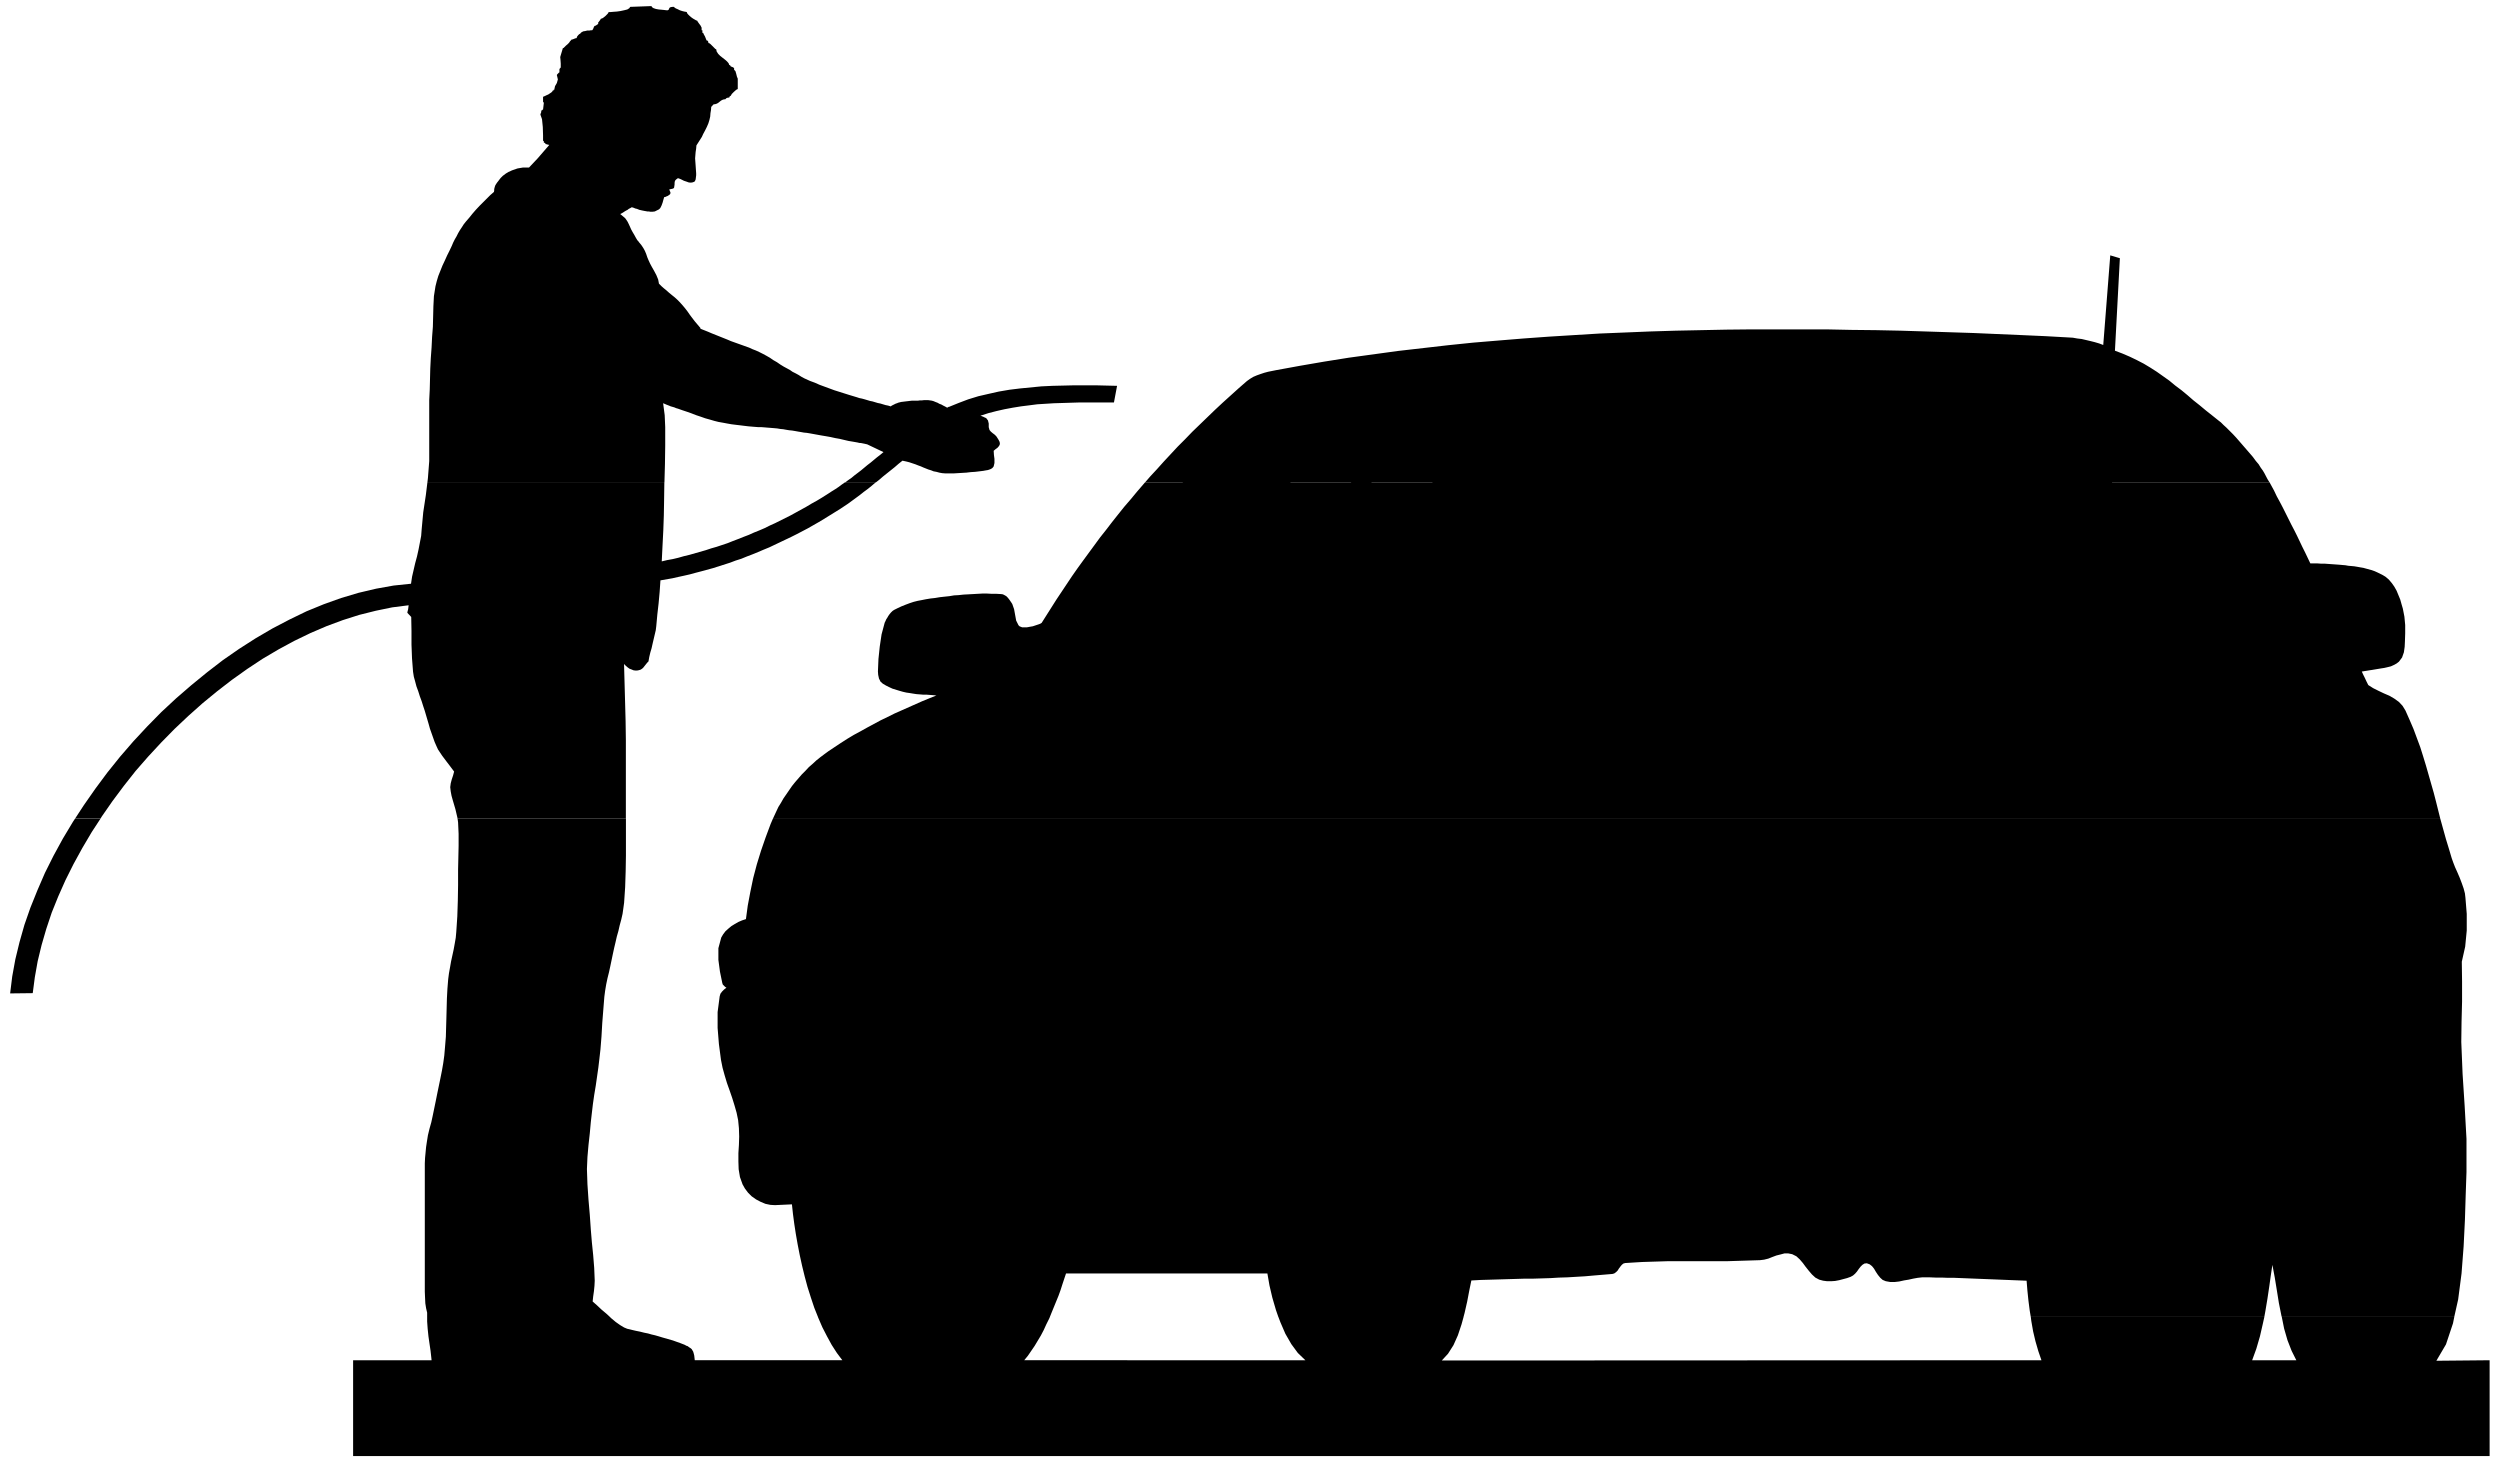
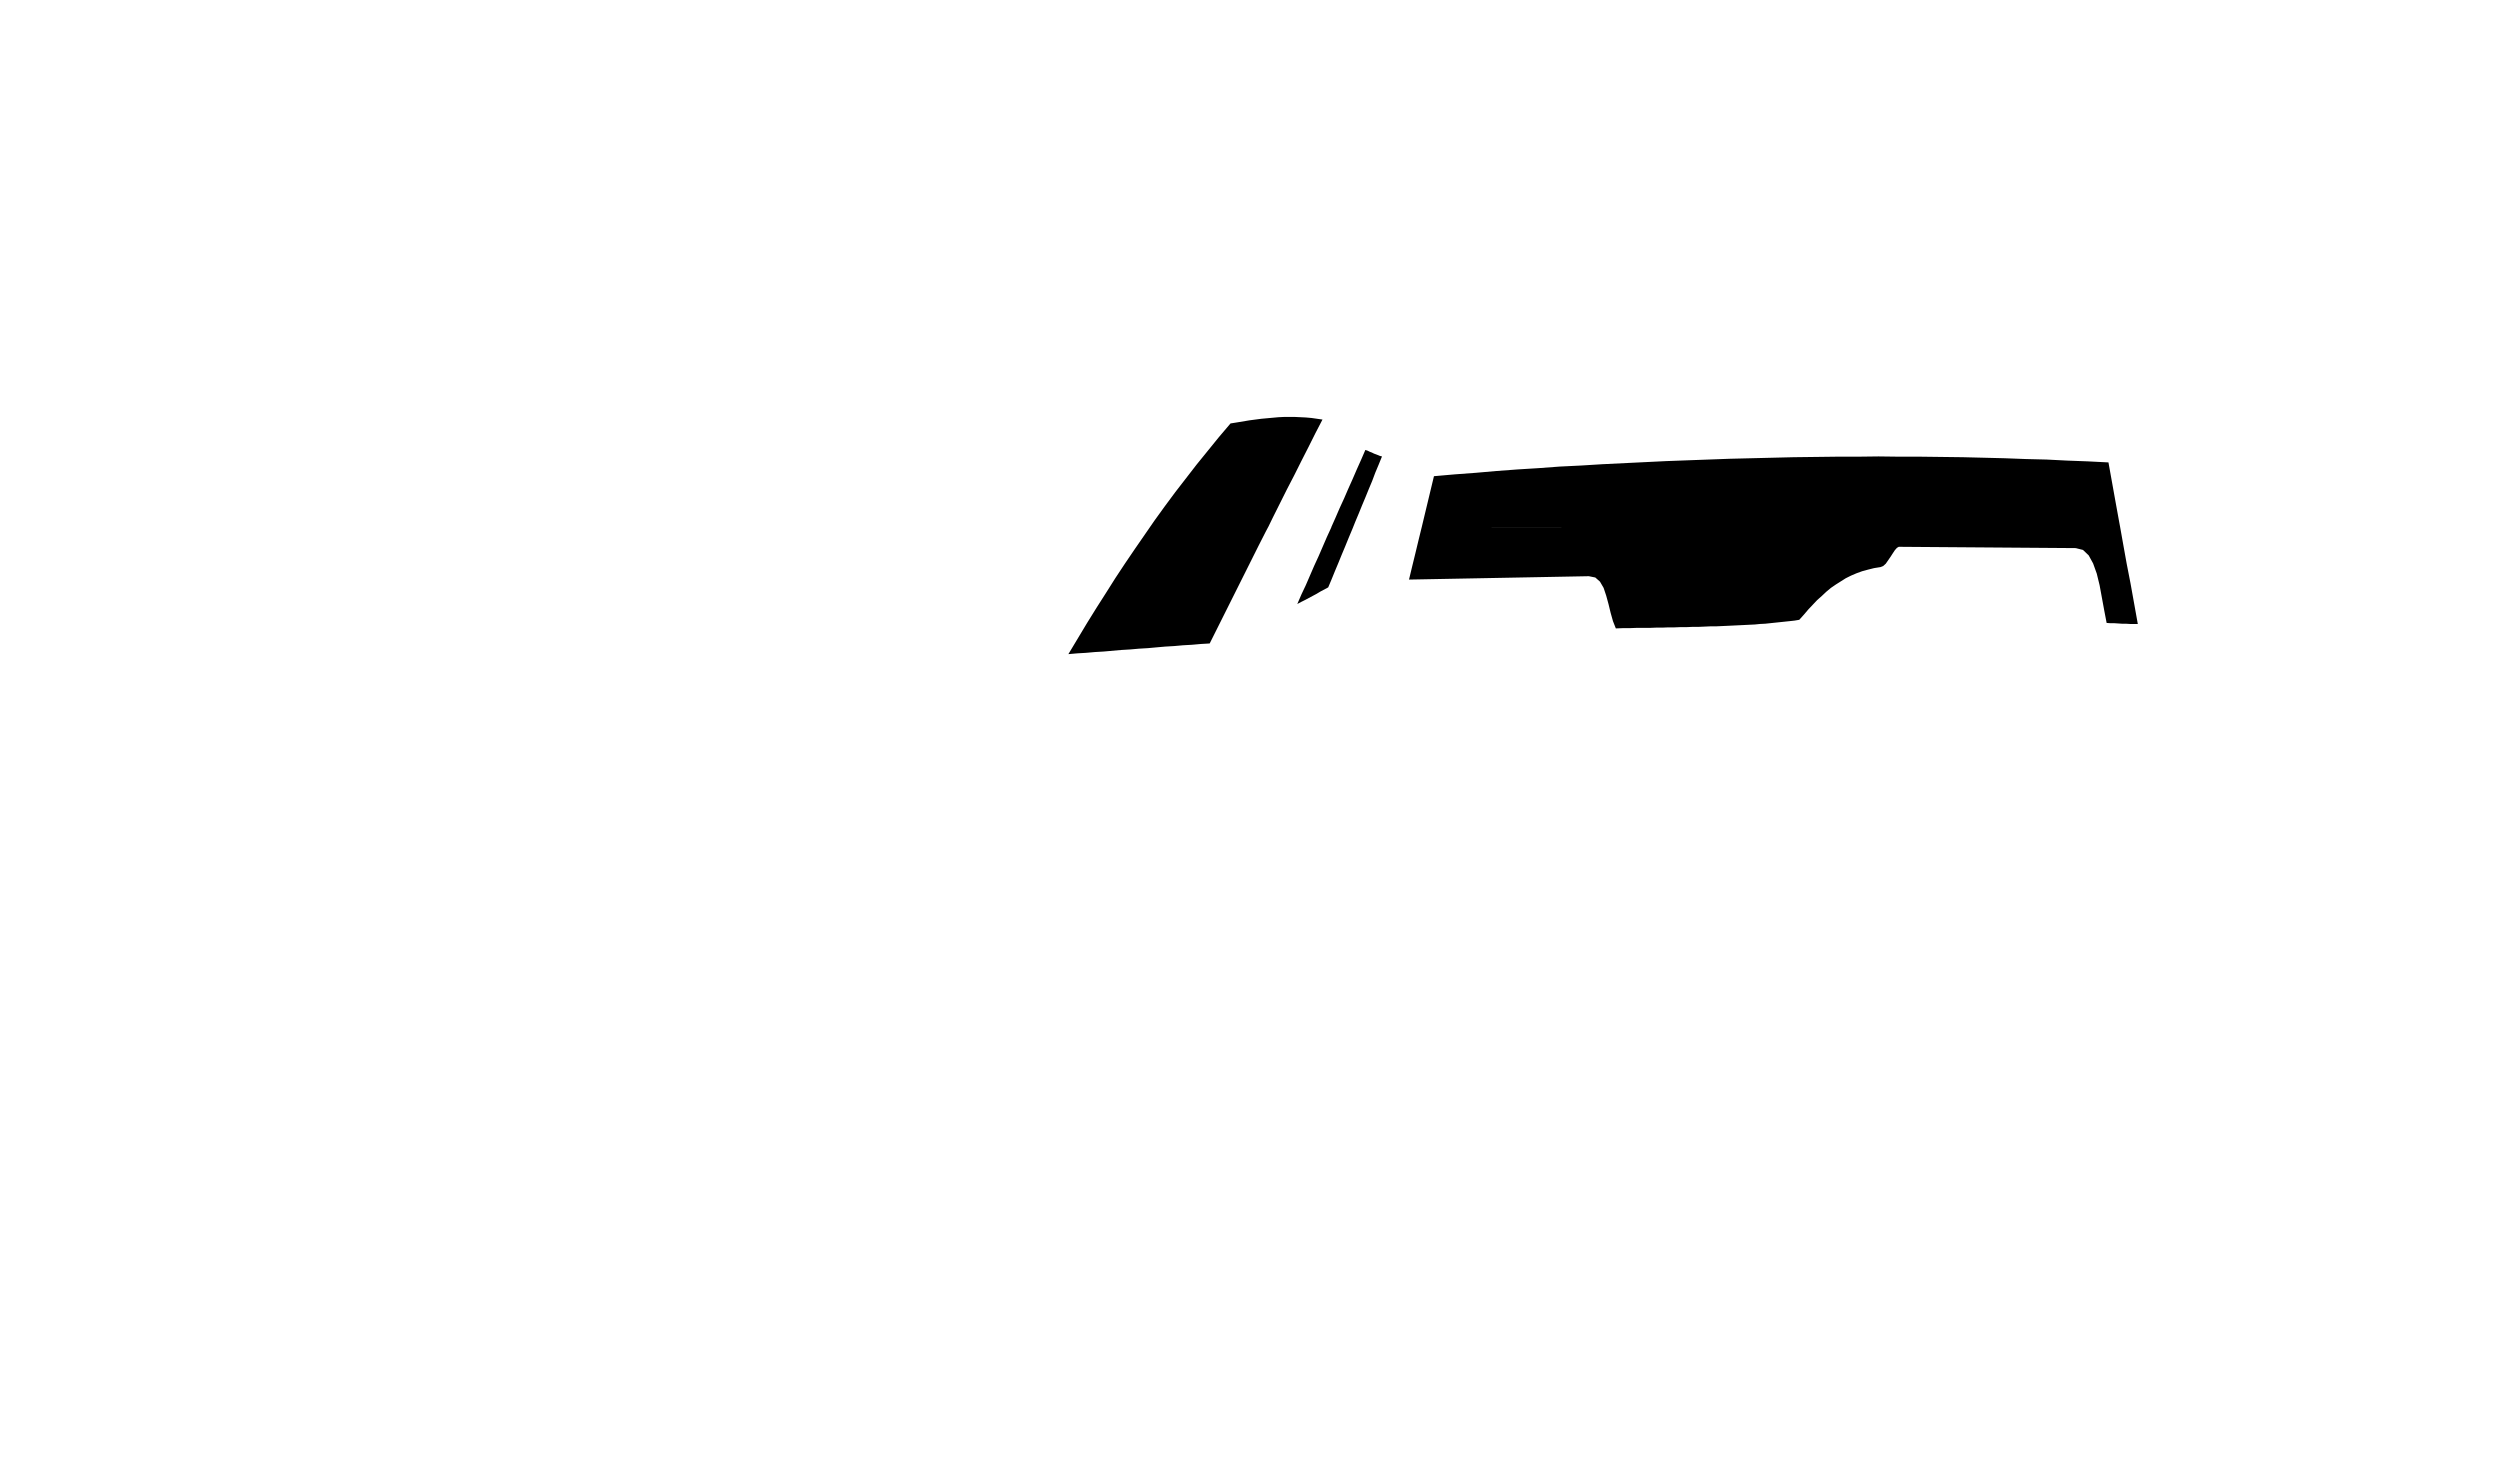
<svg xmlns="http://www.w3.org/2000/svg" width="1526.88" height="892.96" fill-rule="evenodd" stroke-linecap="round" preserveAspectRatio="none" viewBox="0 0 9622 5628">
  <style>.pen2{stroke:none}.brush3{fill:#000}</style>
-   <path d="M0 0h9622v5628H0z" style="fill:none;stroke:none" />
-   <path d="m1645 1857 2-17 5-65v-235l2-41 1-40 1-40 2-40 3-41 2-41 3-39 1-39 1-40 2-39 6-38 5-20 6-20 8-20 8-20 9-19 9-20 9-18 9-19 5-12 6-12 7-12 6-12 7-12 8-12 7-11 8-10 13-15 12-15 13-15 14-15 14-14 14-14 14-14 15-13h-1l1-5v-5l1-4 1-4 2-6 3-5 4-6 4-5 3-4 3-4 4-5 4-4 4-4 4-3 4-3 4-3 5-3 5-3 5-2 6-3 5-2 6-2 6-2 5-2 5-1 6-1 6-1 6-1h23l33-35 45-52-5-1-4-1-3-1h-2l-1-2-1-2-2-1-3-1v-5l-1-1-2-1v-21l-1-32-3-30-6-17v-3l2-4 1-4v-5l3-1 1-1v-1l3-1 3-26-3-4v-19l2-1 5-2 6-3 7-3 6-4 6-4 4-4 1-3h3v-3h3l3-14 7-12 4-14-4-17 2-3 3-3 3-3 2-1v-13l5-6v-15l-1-15-1-10 2-7 3-10 3-10 2-7 3-1 4-4 5-5 6-5 6-6 4-6 4-4 1-2 5-1 5-2 5-2 5-1 2-6 4-5 4-4 4-2 2-3 4-3 6-3 7-1 8-2h8l6-1h5l3-4 1-2 1-3 1-2 1-3 3-3 4-1 4-3 3-2 2-1v-6l2-2 3-4 3-4 2-4 3-1 5-2 5-4 5-4 4-4 4-4 3-4 1-3h7l11-1 14-1 14-2 14-3 12-3 8-5 3-5 82-3 2 4 6 4 9 3 11 2 11 1 10 1 8 1h6l4-3 2-6 5-3 7-1h6l2 3 5 3 7 3 8 4 9 3 8 2 6 1 4 1 1 4 4 5 6 6 6 5 7 5 7 4 5 3 4 1 2 4 5 7 6 8 4 8v10h3v10h3l2 5 5 9 4 10 2 5 4 1 2 3 1 3v3l4 1 4 3 4 4 4 4 4 4 4 4 3 3 3 1 2 9 6 9 8 8 9 7 9 7 8 7 6 7 2 6 2 1 2 1 1 2 1 2 3 1 2 1 3 1 2 1 3 3v6l5 5 3 10 3 12 3 7v40l-6 3-9 8-8 8-4 7-2 1-2 1-1 3-1 2h-4l-4 1-4 2-2 3-7 1-6 2-5 3-5 4-5 4-5 3-6 2-7 1-2 2-2 2-2 3-3 2-1 13-2 12-1 13-3 13-4 13-6 14-7 14-7 13-5 11-7 11-7 11-7 11-1 12-2 13-1 12-1 13 1 14 1 14 1 15 1 14v8l-1 8-1 8-3 7-3 2-5 2-6 1h-5l-6-1-5-2-6-2-6-2-6-3-6-3-5-2-6-2-3 2-4 3-3 3-2 4-1 6v6l-1 7-1 6-2 2-5 2-6 1-6 2 2 3 1 3 2 4v4l-1 3-3 3-3 2-3 2-2 1-3 1-4 2-5 1-3 10-3 11-4 11-5 10-5 5-8 4-8 4-8 1h-10l-5-1h-6l-5-1-6-1-5-1-5-1-4-1-5-1-5-2-5-2-5-1-5-2-5-2-5-1-5 3-6 3-5 4-6 3-5 3-6 4-5 3-6 3 6 5 6 5 6 5 4 5 6 9 5 10 5 11 4 9 6 11 6 10 6 11 6 10 1 1 2 2 1 1 1 2 10 12 8 12 6 11 5 12 4 12 5 12 6 13 7 13 8 14 9 17 7 17 3 16 9 9 9 8 11 9 10 9 11 9 10 8 10 9 8 8 11 12 11 13 10 13 9 13 9 12 10 13 11 13 11 13v1h-1v1l15 6 15 6 14 6 15 6 15 6 15 6 15 6 14 6 14 5 14 5 14 5 14 5 14 5 13 6 13 5 13 6 14 7 13 7 14 8 13 9 14 8 13 9 13 8 13 7 11 6 10 7 12 6 11 6 11 7 11 6 11 5 11 5 19 7 18 8 19 7 19 7 19 7 19 6 19 6 19 6 10 3 10 3 10 3 9 3 10 2 11 3 10 3 10 3 10 2 10 3 10 3 10 2 10 3 10 3 10 2 10 3 4-3 4-2 4-2 4-2 4-2 4-1 4-2 4-1 8-2 8-1 8-1 9-1 8-1 9-1h23l7-1h8l8-1h16l7 1 7 1 7 2 7 3 8 3 7 4 8 3 7 4 8 4 7 4 2-1 2-1 1-1h2l37-15 37-14 39-12 39-9 40-9 41-7 41-5 41-4 41-4 42-2 42-1 42-1h83l41 1 41 1-12 64h-133l-33 1-32 1-33 1-32 2-32 2-31 4-32 4-31 5-32 6-31 7-31 8-31 10 6 2 5 2 6 3 5 2 7 9 3 12v14l3 11 5 6 7 6 8 6 6 6 4 6 5 8 4 8 1 8-3 7-6 7-8 6-7 6 1 16 2 15v16l-3 13-3 4-3 3-5 3-5 2-6 2-6 1-6 1-5 1-16 2-17 2-16 1-17 2-17 1-17 1-16 1h-30l-13-1-11-2-11-3-11-2-10-4-10-3-10-4-10-4-9-4-11-4-10-4-12-4-12-4-12-3-14-3-15 12-15 13-15 12-15 12-15 12-15 13-13 10h-118l12-9 13-9 12-10 12-9 13-10 12-10 12-10 13-10 12-10 12-10 13-10 12-10-63-30-5-1-4-1-5-1-5-1-5-1h-4l-5-1-4-1-17-3-18-3-17-4-17-4-17-3-18-4-17-3-18-3-11-2-11-2-11-2-11-2-12-2-11-1-11-2-12-2-11-2-12-2-11-1-12-2-11-2-11-1-12-2-11-1-12-1-13-1-12-1-13-1h-12l-13-1-12-1-12-1-17-2-16-2-17-2-16-2-17-3-16-3-17-3-16-4-17-5-18-5-17-6-18-6-18-7-17-6-18-6-17-6-7-2-7-3-7-2-7-2-7-3-8-3-7-3-7-3 3 23 3 23 1 23 1 23v71l-1 71-2 71h-912zm2762 0 20-23 26-28 26-29 27-29 27-29 28-28 28-29 29-28 29-28 29-28 30-28 31-28 31-28 31-27 11-8 13-8 14-6 14-5 15-5 15-4 15-3 15-3 93-17 93-16 94-15 95-13 95-13 96-11 96-11 97-10 96-8 98-8 97-7 97-6 98-6 98-4 97-4 98-3 97-2 98-2 97-1h289l96 2 95 1 95 2 95 3 93 3 93 3 92 4 92 4 90 4 90 5 17 1 17 3 17 2 17 4 17 4 16 4 17 5 16 6 27-345 37 11-19 356 29 11 28 12 27 13 27 14 25 15 25 16 24 17 24 17 23 19 24 18 23 19 23 20 24 19 24 20 24 19 25 20 9 7 10 10 11 10 12 12 13 13 13 14 13 15 13 15 13 15 13 15 12 14 11 15 11 13 8 13 8 11 6 10 12 23 8 13H4407zM289 3151l34-52 44-63 46-62 49-61 51-59 53-57 55-56 57-53 59-51 60-49 61-47 62-43 64-41 65-38 65-34 66-32 66-27 67-24 67-20 68-16 67-12 67-7 4-27 6-26 6-26 7-26 6-27 5-26 5-26 2-26 6-65 10-66 6-49h912l-1 70-1 57-2 57-3 59-3 61 21-5 22-4 21-5 21-6 21-5 21-6 21-6 21-6 21-7 21-6 21-7 21-7 20-8 21-8 20-8 21-8 20-9 20-8 21-9 20-10 20-9 20-10 20-10 20-10 20-11 20-11 20-11 20-12 20-11 20-12 19-12 20-13 13-8 12-8 12-9 13-9h118l-2 2-14 12-15 12-15 11-15 12-15 11-15 11-15 11-15 10-15 10-21 13-21 13-21 13-20 12-21 12-21 12-21 11-21 11-22 11-21 10-21 10-21 10-21 10-22 9-21 9-22 9-21 8-22 9-22 7-21 8-22 7-22 7-22 7-22 6-22 6-23 6-22 6-22 5-23 5-22 5-23 4-23 4-3 44-4 44-5 44-4 44-2 16-4 17-4 17-4 17-4 18-5 17-4 17-3 17-5 5-4 5-4 5-4 5-4 5-5 4-5 3-7 2-6 1h-7l-7-1-7-3-8-3-7-5-7-6-7-7 2 73 2 73 2 74 1 73v302h-648v-2l-4-17-4-17-5-17-5-17-5-18-3-16-2-17 2-15 4-15 5-15 4-15-9-12-9-12-10-13-9-12-9-12-8-12-8-12-6-13-7-16-6-17-6-17-6-17-5-18-5-17-5-17-5-17-6-18-6-19-7-19-6-19-7-19-5-19-5-18-3-19-4-52-2-53v-53l-1-53-15-16 1-6 2-7 1-8 1-8-63 8-63 13-64 16-63 20-62 23-63 27-62 30-61 33-61 36-59 39-59 42-57 44-56 46-55 49-53 50-52 53-50 54-48 55-45 57-44 59-41 59-5 8h-98z" class="pen2 brush3" />
-   <path d="m2975 3151 13-28 8-17 10-16 9-16 11-16 11-16 11-16 12-15 13-15 13-15 14-14 13-14 15-13 14-13 15-12 16-12 15-11 24-16 24-16 25-16 25-15 26-14 25-14 26-14 26-14 27-13 26-13 27-12 27-12 27-12 27-12 27-11 27-11-13-1-13-1-13-1h-13l-12-1-13-1-13-2-12-2-14-2-13-3-14-4-13-4-13-4-13-6-12-6-12-7-9-8-6-12-3-14-1-13 2-48 5-48 7-47 12-45 3-6 3-7 4-6 4-7 5-7 5-6 6-6 6-4 14-7 15-7 15-6 16-6 15-5 16-4 16-3 15-3 18-3 18-2 18-3 18-2 19-2 18-3 18-1 18-2 19-1 18-1 18-1 18-1h18l18 1h18l18 1 7 1 6 3 7 4 5 5 5 6 5 7 4 6 4 6 7 20 4 22 4 22 9 18 4 4 5 2 5 2h18l6-1 5-1 6-1 6-1 6-2 6-2 6-2 6-2 5-2 5-3 19-30 19-30 19-30 20-30 20-30 20-30 21-30 21-29 22-30 22-30 22-30 23-29 23-30 23-29 24-30 25-29 24-29 25-29 6-7h4328l5 9 12 22 11 23 12 22 11 21 11 22 11 22 11 22 11 21 11 22 10 21 10 21 11 22 10 21 10 21h28l14 1h14l14 1 14 1 14 1 14 1 11 1 12 1 11 2 12 1 11 1 12 2 11 2 12 2 11 3 11 3 11 3 11 4 11 5 10 5 10 5 10 6 13 11 11 13 10 14 9 16 7 17 7 17 5 18 5 17 6 31 3 32v32l-1 31-1 21-3 21-7 20-12 16-9 7-11 6-11 5-12 3-13 3-13 2-12 2-12 2-6 1-6 1-7 1-6 1-6 1-7 1-6 1-6 1 6 13 6 12 6 13 7 14 19 12 20 10 21 10 21 9 19 11 18 13 14 15 11 18 16 36 15 35 13 35 13 35 11 35 11 36 10 35 10 35 10 35 9 35 9 36 7 28H2975zM1644 5069v-16l-4-17-3-19-1-21-1-24v-494l1-21 2-21 2-21 3-20 4-25 6-25 7-25 5-23 6-29 6-29 6-30 6-29 6-29 6-30 5-29 4-29 3-35 3-37 1-36 1-35 1-38 1-38 2-38 3-37 3-23 4-22 4-23 5-23 5-23 4-22 4-23 2-22 4-60 2-61 1-60v-60l1-45 1-46v-46l-2-44-2-15h648v143l-1 60-2 61-4 60-3 22-3 21-5 22-6 22-5 22-6 21-5 22-5 21-5 23-5 24-5 24-5 23-6 24-5 24-4 24-3 23-4 50-4 51-3 52-4 50-4 35-4 34-5 35-5 35-6 36-5 35-4 34-4 35-4 44-5 45-4 46-2 46 2 59 4 59 5 58 4 58 4 48 5 49 4 50 2 49-1 20-2 20-3 21-2 19 17 15 17 16 19 16 13 12h-703zm1504 0-14-35-13-39-13-41-11-41-10-41-9-41-8-41-7-40-6-39-5-38-4-37-65 3-18-1-19-4-19-8-17-9-17-12-14-14-12-16-9-16-10-28-5-30-1-30v-32l2-32 1-32-1-32-3-31-6-29-8-28-9-29-10-29-10-28-9-30-8-29-6-30-8-61-5-62v-61l8-61 3-10 6-8 8-8 9-7-5-3-5-5-4-4-2-6-9-44-6-45v-45l11-41 7-12 9-12 11-10 12-10 13-8 14-8 14-6 15-5 7-52 10-53 11-53 14-53 16-52 18-52 19-51 9-21h6417l2 7 10 36 10 36 11 36 11 37 6 17 7 18 9 20 9 21 8 21 7 20 5 19 2 17 5 62v64l-6 62-13 58 1 76v78l-2 78-1 77 5 123 8 124 7 126v128l-3 87-3 97-5 102-8 104-13 100-15 67h-664l-1-3-10-50-8-50-8-49-9-48-6 40-6 43-7 47-8 48-4 22h-899l-4-24-5-39-4-39-3-37-25-1-26-1-25-1-25-1-25-1-25-1-26-1-25-1-25-1-25-1-25-1h-25l-25-1h-24l-25-1h-25l-18 2-17 3-18 4-18 3-18 4-17 2h-18l-17-3-12-5-9-8-9-11-8-12-7-12-8-10-9-7-11-4-9 1-8 5-7 7-7 9-7 10-7 8-8 7-9 5-14 5-15 4-15 4-16 3-15 1h-16l-15-2-15-4-15-8-13-12-12-14-12-15-11-15-12-14-13-12-16-8-15-3h-15l-15 4-16 4-16 6-15 6-16 4-16 2-32 1-32 1-33 1-32 1h-228l-32 1-33 1-32 1-33 2-32 2-7 2-6 5-5 6-6 8-5 8-6 6-7 5-7 2-36 3-36 3-34 3-34 2-33 2-33 1-33 2-32 1-33 1h-32l-33 1-34 1-34 1-34 1-36 1-36 2-8 39-8 42-10 44-4 15h-713l-9-26-14-48-11-47-8-46h-775l-7 21-7 21-7 22-8 22-9 22-9 22-9 22-6 15h-893zM289 3151l-8 12-39 65-36 66-33 66-29 67-27 67-23 66-19 67-16 66-12 66-8 65 87-1 8-61 11-62 15-62 18-62 21-63 25-62 28-63 31-62 34-62 36-61 34-52h-98zm1355 1918v18l2 28 3 29 4 28 4 27 1 9 1 9 1 9 1 10h-302v369h8223v-369l-205 2 37-63 27-81 5-25h-664l9 45 13 45 16 41 18 36h-170l16-44 14-48 11-48 6-27h-899l2 16 7 40 9 38 11 38 12 35-2308 1 24-26 21-33 17-38 14-42 8-29h-713l8 21 19 44 23 40 25 34 29 28H3942l14-17 13-19 13-19 12-20 12-20 11-21 10-22 11-22 3-7h-893l1 3 16 37 18 35 18 33 20 31 21 28h-568l-1-9-1-9-2-8-2-7-3-5-3-5-5-4-5-3-5-4-6-2-5-3-5-2-13-5-14-5-14-5-14-4-14-4-14-4-13-4-14-4-13-3-14-4-15-3-16-4-15-3-13-3-12-3-9-2-12-5-15-9-17-12-18-15-5-5h-703z" class="pen2 brush3" />
-   <path d="m4426 2029 18-26 39-54 40-54 41-53 41-53 43-53 43-53 45-53 25-4 24-4 24-4 23-3 23-3 22-2 22-2 22-2 21-1h42l21 1 21 1 22 2 21 3 21 3-28 54-27 54-27 53-27 54-28 54-27 54-27 54-18 37h-455zm698 0 16-36 16-37 17-37 16-37 17-38 16-37 17-38 16-37 9 3 8 4 8 3 8 4 8 3 8 3 7 3 8 2-13 32-13 31-12 32-13 31-13 32-13 31-13 32-13 31-8 20h-84zm348 0 11-46 12-50 12-50 12-50 80-7 81-6 80-7 81-6 81-5 81-6 82-4 81-5 82-4 82-4 82-4 81-3 82-3 82-3 82-2 82-2 82-2 82-1 82-1h81l82-1 81 1h82l81 1 81 1 81 2 80 2 80 3 81 2 79 4 80 3 79 4 14 78 14 78 14 77 3 16H5472zm-1046 0-20 29-38 55-38 56-37 56-36 57-37 58-36 58-36 60-36 60 34-3 34-2 34-3 34-2 34-3 34-3 34-2 34-3 34-2 33-3 34-3 34-2 34-3 35-2 34-3 34-2 27-54 27-54 27-54 27-54 27-54 27-54 27-54 27-53 9-17h-455zm698 0v1l-17 37-16 37-16 37-17 37-16 37-16 37-17 36-16 37 15-8 14-7 15-8 15-8 15-8 15-9 15-8 15-8 13-31 13-32 13-31 13-32 13-31 13-32 13-31 5-12h-84zm348 0-1 4-12 49-12 50-12 49-12 50 692-13 25 5 18 16 14 24 10 30 9 33 8 33 9 32 11 28 26-1h26l26-1h51l25-1h24l24-1h24l24-1h24l23-1h23l23-1 22-1h22l22-1 22-1 21-1 21-1 21-1 20-1 21-1 20-2 20-1 19-2 19-2 19-2 19-2 19-2 18-2 18-3 18-20 17-20 17-18 17-18 18-16 17-16 18-15 19-13 19-12 19-12 20-10 21-9 22-8 22-6 24-6 25-4 10-4 10-9 9-13 9-13 9-14 8-12 8-9 7-4 681 5 28 7 22 21 17 31 14 39 11 45 9 49 9 49 9 47 14 1h15l15 1 15 1h15l16 1h30l-14-78-14-78-15-77-14-78-11-62H5472z" class="pen2 brush3" />
+   <path d="m4426 2029 18-26 39-54 40-54 41-53 41-53 43-53 43-53 45-53 25-4 24-4 24-4 23-3 23-3 22-2 22-2 22-2 21-1h42l21 1 21 1 22 2 21 3 21 3-28 54-27 54-27 53-27 54-28 54-27 54-27 54-18 37h-455zm698 0 16-36 16-37 17-37 16-37 17-38 16-37 17-38 16-37 9 3 8 4 8 3 8 4 8 3 8 3 7 3 8 2-13 32-13 31-12 32-13 31-13 32-13 31-13 32-13 31-8 20h-84zm348 0 11-46 12-50 12-50 12-50 80-7 81-6 80-7 81-6 81-5 81-6 82-4 81-5 82-4 82-4 82-4 81-3 82-3 82-3 82-2 82-2 82-2 82-1 82-1h81l82-1 81 1h82l81 1 81 1 81 2 80 2 80 3 81 2 79 4 80 3 79 4 14 78 14 78 14 77 3 16H5472zm-1046 0-20 29-38 55-38 56-37 56-36 57-37 58-36 58-36 60-36 60 34-3 34-2 34-3 34-2 34-3 34-3 34-2 34-3 34-2 33-3 34-3 34-2 34-3 35-2 34-3 34-2 27-54 27-54 27-54 27-54 27-54 27-54 27-54 27-53 9-17h-455zm698 0v1l-17 37-16 37-16 37-17 37-16 37-16 37-17 36-16 37 15-8 14-7 15-8 15-8 15-8 15-9 15-8 15-8 13-31 13-32 13-31 13-32 13-31 13-32 13-31 5-12zm348 0-1 4-12 49-12 50-12 49-12 50 692-13 25 5 18 16 14 24 10 30 9 33 8 33 9 32 11 28 26-1h26l26-1h51l25-1h24l24-1h24l24-1h24l23-1h23l23-1 22-1h22l22-1 22-1 21-1 21-1 21-1 20-1 21-1 20-2 20-1 19-2 19-2 19-2 19-2 19-2 18-2 18-3 18-20 17-20 17-18 17-18 18-16 17-16 18-15 19-13 19-12 19-12 20-10 21-9 22-8 22-6 24-6 25-4 10-4 10-9 9-13 9-13 9-14 8-12 8-9 7-4 681 5 28 7 22 21 17 31 14 39 11 45 9 49 9 49 9 47 14 1h15l15 1 15 1h15l16 1h30l-14-78-14-78-15-77-14-78-11-62H5472z" class="pen2 brush3" />
</svg>